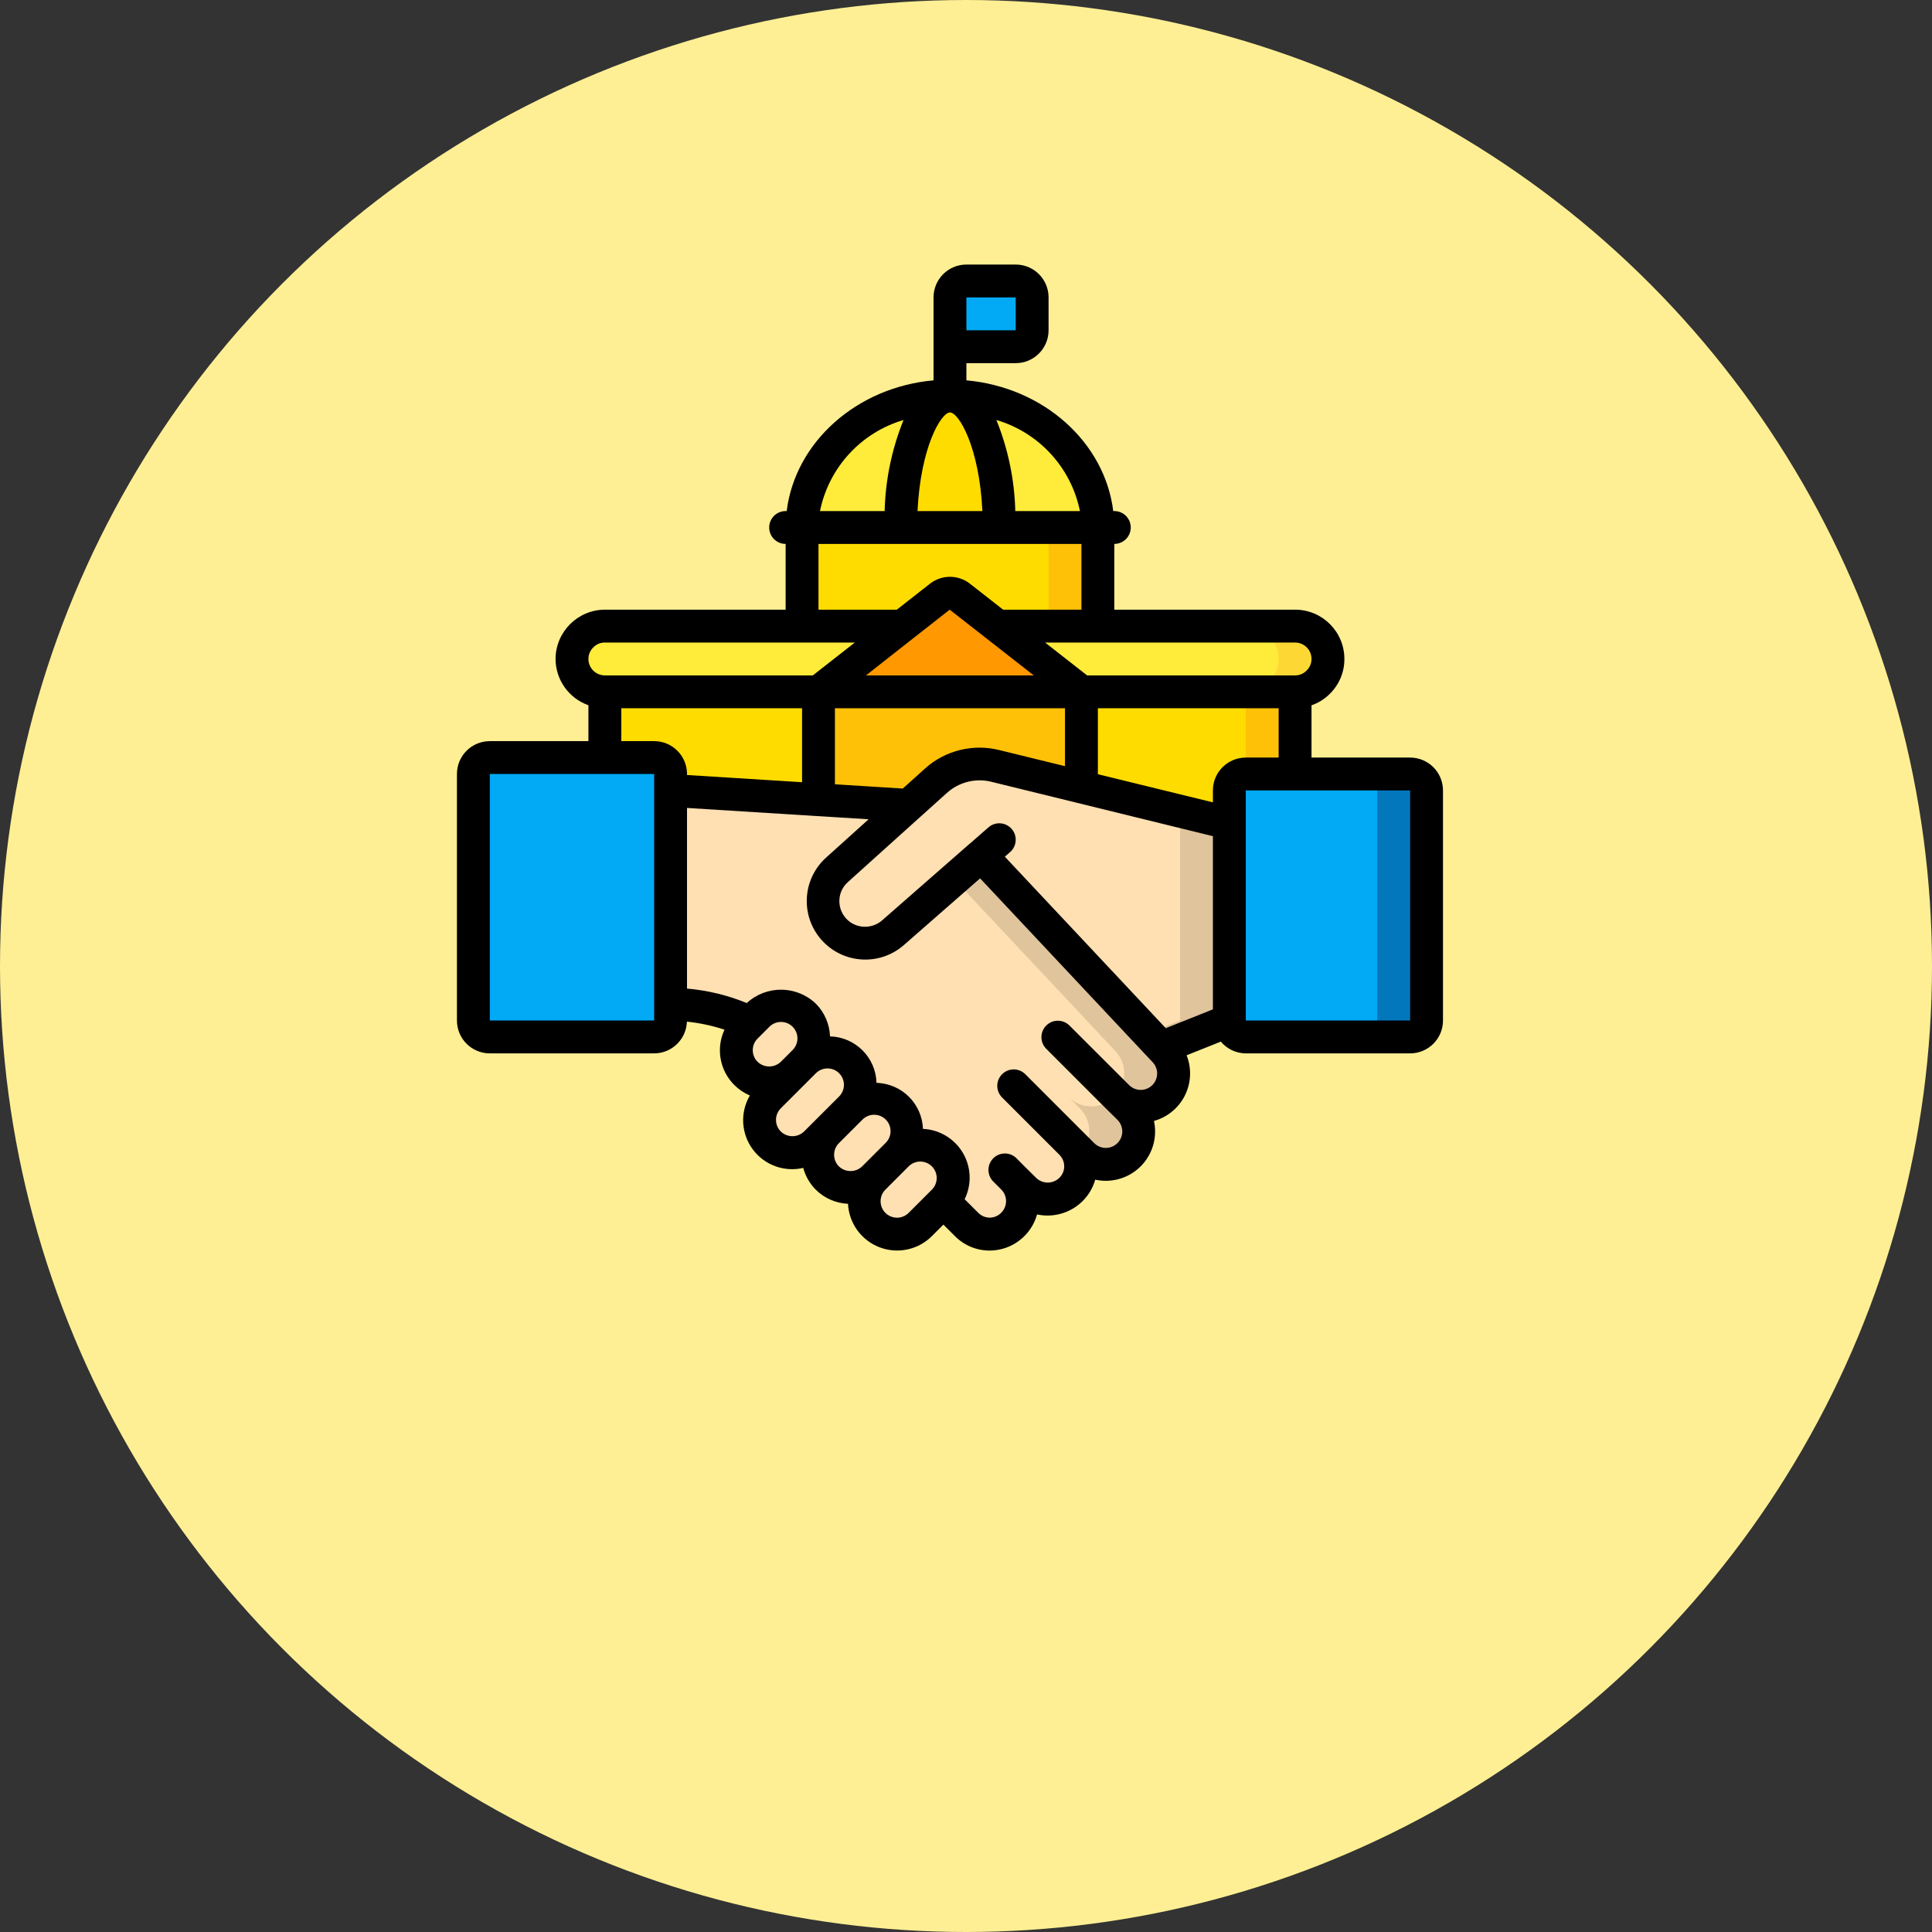
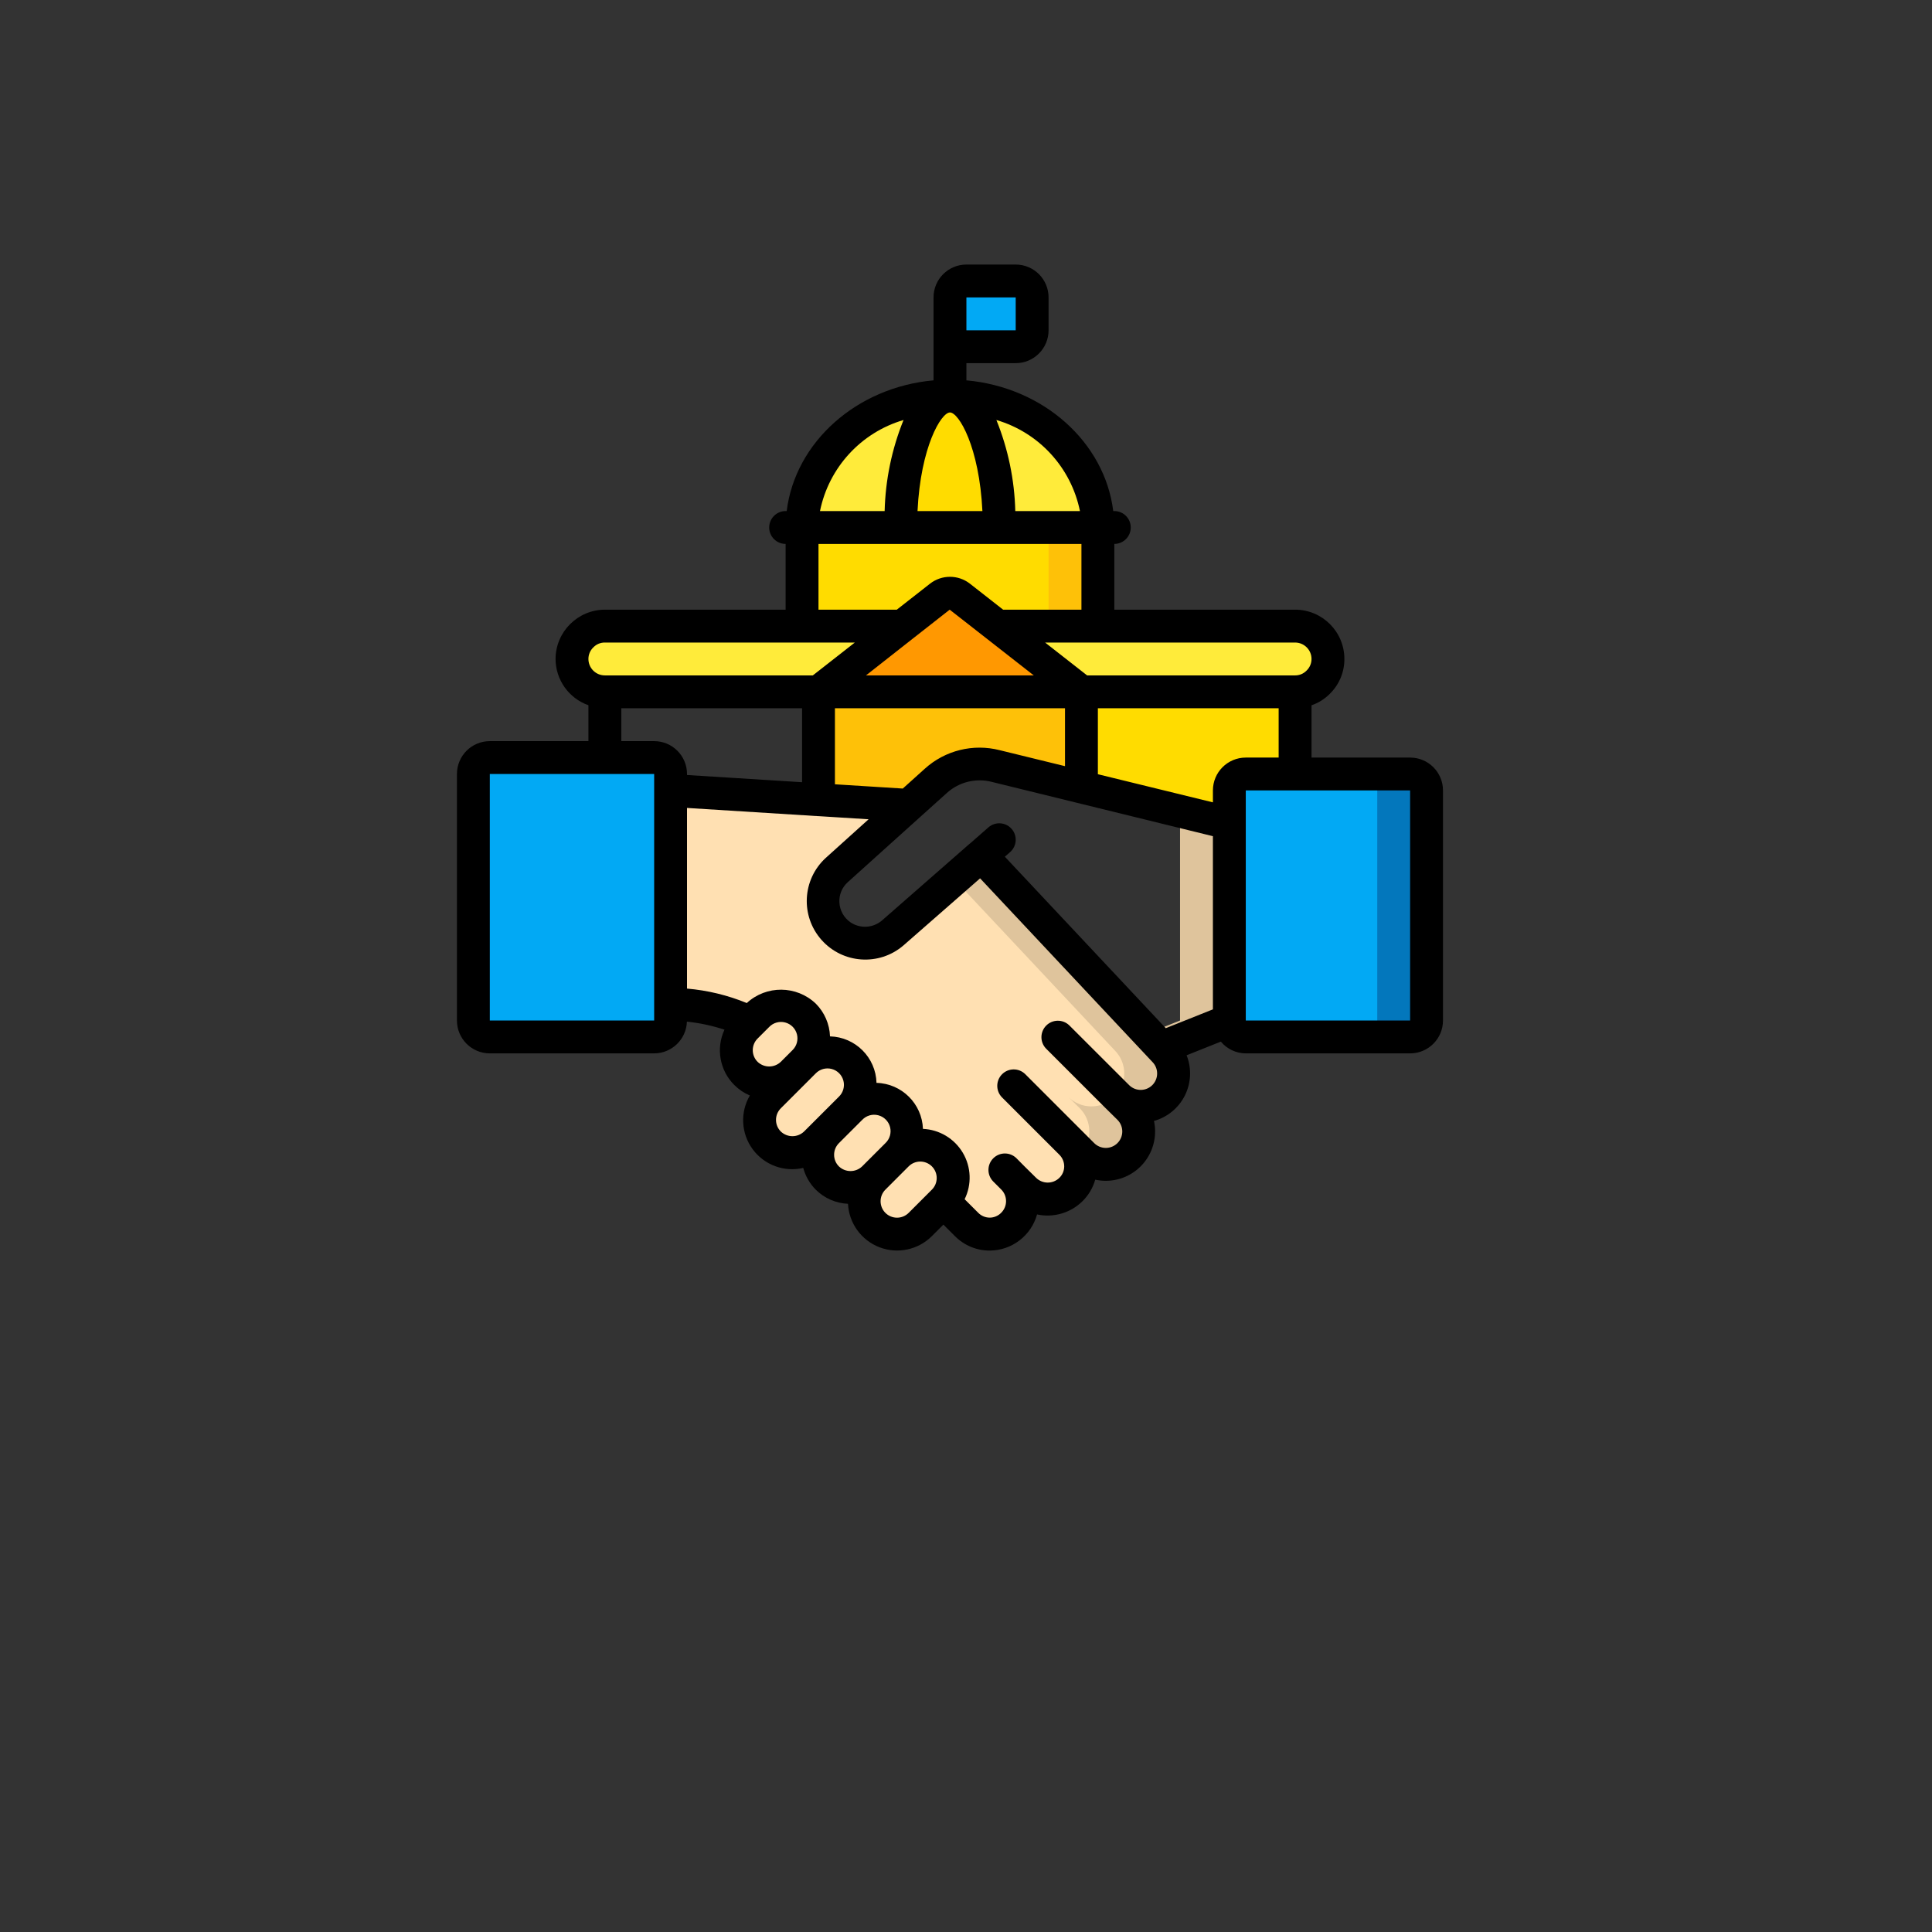
<svg xmlns="http://www.w3.org/2000/svg" width="230" height="230" viewBox="0 0 230 230" fill="none">
  <rect x="0" y="0" width="230" height="230" fill="#333333" stroke="none" />
-   <circle cx="115" cy="115" r="115" fill="#FEEF94" />
  <g clip-path="url(#clip0_140_7)">
    <path d="M130.699 62.797H95.483C95.483 54.149 103.368 47.145 113.091 47.145C122.815 47.145 130.699 54.149 130.699 62.797Z" fill="#FFEB3A" />
    <path d="M107.222 62.797C107.222 54.153 109.85 47.145 113.091 47.145C116.333 47.145 118.961 54.153 118.961 62.797" fill="#FFDC00" />
    <path d="M130.699 62.797V74.535H118.745L114.265 71.033C113.578 70.485 112.604 70.485 111.917 71.033L107.437 74.535H95.483V62.797H130.699Z" fill="#FFDC00" />
    <path d="M124.83 62.797H130.699V74.535H124.83V62.797Z" fill="#FEC108" />
    <path d="M128.743 82.361H97.44L107.437 74.535L111.918 71.033C112.604 70.485 113.579 70.485 114.265 71.033L118.745 74.535L128.743 82.361Z" fill="#FF9801" />
    <path d="M158.089 78.448C158.073 80.603 156.331 82.345 154.177 82.361H128.743L118.746 74.535H154.177C156.335 74.542 158.083 76.29 158.089 78.448Z" fill="#FFEB3A" />
-     <path d="M154.176 74.535H148.307C150.465 74.542 152.214 76.29 152.22 78.448C152.204 80.603 150.461 82.345 148.307 82.361H154.176C156.331 82.345 158.073 80.603 158.089 78.448C158.083 76.29 156.335 74.542 154.176 74.535Z" fill="#FDD834" />
    <path d="M107.438 74.535L97.44 82.361H72.007C69.848 82.355 68.1 80.606 68.094 78.448C68.11 76.294 69.852 74.551 72.007 74.535H107.438Z" fill="#FFEB3A" />
    <path d="M128.743 82.361V93.708L118.53 91.204C116.011 90.561 113.338 91.222 111.409 92.965L108.181 95.88L97.44 95.215V82.361H128.743Z" fill="#FEC108" />
    <path d="M154.177 82.361V92.143H148.307C147.227 92.143 146.351 93.019 146.351 94.1V98.012L128.743 93.708V82.361H154.177Z" fill="#FFDC00" />
-     <path d="M148.307 82.361H154.176V92.143H148.307V82.361Z" fill="#FEC108" />
-     <path d="M97.44 82.361V95.215L79.832 94.1V92.143C79.832 91.063 78.956 90.187 77.876 90.187H72.006V82.361H97.44Z" fill="#FFDC00" />
    <path d="M115.048 33.45H120.917C121.998 33.45 122.873 34.326 122.873 35.407V39.319C122.873 40.4 121.998 41.276 120.917 41.276H113.091V35.407C113.091 34.326 113.967 33.45 115.048 33.45Z" fill="#02A9F4" />
-     <path d="M77.876 90.187H58.311C57.231 90.187 56.355 91.063 56.355 92.143V121.49C56.355 122.57 57.231 123.446 58.311 123.446H77.876C78.956 123.446 79.832 122.57 79.832 121.49V92.143C79.832 91.063 78.956 90.187 77.876 90.187Z" fill="#02A9F4" />
+     <path d="M77.876 90.187H58.311C57.231 90.187 56.355 91.063 56.355 92.143V121.49C56.355 122.57 57.231 123.446 58.311 123.446H77.876C78.956 123.446 79.832 122.57 79.832 121.49C79.832 91.063 78.956 90.187 77.876 90.187Z" fill="#02A9F4" />
    <path d="M167.872 92.143H148.308C147.227 92.143 146.351 93.019 146.351 94.1V121.49C146.351 122.57 147.227 123.446 148.308 123.446H167.872C168.952 123.446 169.828 122.57 169.828 121.49V94.1C169.828 93.019 168.952 92.143 167.872 92.143Z" fill="#02A9F4" />
    <path d="M167.872 92.143H162.002C163.083 92.143 163.959 93.019 163.959 94.1V121.49C163.959 122.57 163.083 123.446 162.002 123.446H167.872C168.952 123.446 169.828 122.57 169.828 121.49V94.1C169.828 93.019 168.952 92.143 167.872 92.143Z" fill="#0377BC" />
    <path d="M96.853 123.642C96.858 124.676 96.449 125.669 95.719 126.4L94.33 127.789C92.781 129.187 90.408 129.125 88.936 127.647C87.463 126.169 87.409 123.796 88.812 122.253L89.282 121.783L90.182 120.864C91.303 119.749 92.985 119.419 94.445 120.026C95.904 120.634 96.855 122.061 96.853 123.642Z" fill="#FFE0B2" />
    <path d="M102.41 129.159C102.41 130.202 101.995 131.202 101.255 131.937L98.497 134.715L97.108 136.085C95.579 137.614 93.1 137.614 91.571 136.085C90.042 134.556 90.042 132.077 91.571 130.548L94.33 127.789L95.719 126.4C96.839 125.284 98.52 124.95 99.982 125.553C101.444 126.156 102.401 127.577 102.41 129.159Z" fill="#FFE0B2" />
    <path d="M107.927 134.715C107.931 135.749 107.523 136.742 106.792 137.474L104.014 140.232C103.028 141.218 101.592 141.603 100.246 141.242C98.899 140.881 97.848 139.83 97.487 138.483C97.126 137.137 97.511 135.701 98.497 134.715L101.255 131.937C102.377 130.822 104.059 130.492 105.518 131.1C106.978 131.708 107.928 133.134 107.927 134.715Z" fill="#FFE0B2" />
    <path d="M113.483 140.232C113.484 141.275 113.068 142.275 112.329 143.01L112.309 143.03L109.551 145.769C108.562 146.758 107.12 147.144 105.769 146.782C104.418 146.42 103.363 145.365 103.001 144.014C102.639 142.663 103.025 141.221 104.014 140.232L106.792 137.474C107.913 136.358 109.594 136.023 111.056 136.626C112.518 137.229 113.475 138.651 113.483 140.232Z" fill="#FFE0B2" />
-     <path d="M146.351 98.013V121.49L138.271 124.718L116.809 101.847L106.264 111.081C105.348 111.881 104.173 112.319 102.957 112.314C101.935 112.317 100.937 112.002 100.101 111.414C98.85 110.539 98.066 109.142 97.971 107.619C97.876 106.096 98.48 104.612 99.612 103.588L108.181 95.88L111.409 92.965C113.338 91.222 116.012 90.561 118.53 91.204L128.743 93.708L146.351 98.013Z" fill="#FFE0B2" />
    <path d="M118.53 91.204C116.968 90.804 115.319 90.903 113.815 91.488C125.221 94.284 119.321 92.84 140.482 98.012V121.49L136.67 123.012L138.271 124.718L146.351 121.49V98.012C125.128 92.824 131.349 94.346 118.53 91.204Z" fill="#DFC49C" />
    <path d="M138.564 130.567C137.83 131.302 136.834 131.715 135.796 131.715C134.757 131.715 133.761 131.302 133.027 130.567L134.416 131.937C135.945 133.466 135.945 135.945 134.416 137.474C132.888 139.003 130.409 139.003 128.88 137.474L127.491 136.085C128.562 137.052 129.014 138.531 128.666 139.933C128.317 141.334 127.226 142.429 125.826 142.783C124.426 143.136 122.945 142.69 121.974 141.621L120.585 140.252C121.983 141.8 121.92 144.173 120.442 145.646C118.964 147.118 116.591 147.173 115.048 145.769L112.309 143.03C113.301 142.044 113.693 140.604 113.335 139.252C112.978 137.9 111.927 136.841 110.577 136.474C109.227 136.107 107.784 136.488 106.792 137.474C108.321 135.945 108.321 133.466 106.792 131.937C105.263 130.408 102.784 130.408 101.255 131.937C102.244 130.948 102.63 129.506 102.268 128.155C101.906 126.804 100.851 125.749 99.5 125.387C98.149 125.025 96.707 125.411 95.718 126.4C97.247 124.871 97.247 122.392 95.718 120.864C94.189 119.335 91.71 119.335 90.182 120.864L89.282 121.783C86.333 120.355 83.108 119.587 79.832 119.533V94.1C101.038 95.442 94.64 95.041 108.181 95.88L99.612 103.588C97.592 105.436 97.43 108.564 99.247 110.611C101.065 112.658 104.189 112.868 106.263 111.081L116.809 101.847L138.564 125.031C139.299 125.765 139.712 126.761 139.712 127.799C139.712 128.838 139.299 129.834 138.564 130.567Z" fill="#FFE0B2" />
    <path d="M138.564 125.031L116.809 101.847L113.586 104.664L132.695 125.031C134.224 126.56 134.224 129.039 132.695 130.567C131.166 132.096 128.687 132.096 127.158 130.567L128.547 131.937C130.001 133.403 130.066 135.746 128.696 137.29L128.88 137.474C129.869 138.463 131.31 138.849 132.661 138.487C134.013 138.125 135.068 137.07 135.43 135.719C135.792 134.368 135.406 132.926 134.417 131.937L133.027 130.567C134.556 132.096 137.035 132.096 138.564 130.567C140.093 129.039 140.093 126.56 138.564 125.031Z" fill="#DFC49C" />
    <path d="M167.871 90.187H156.133V83.963C156.95 83.684 157.692 83.221 158.301 82.608C159.424 81.516 160.054 80.014 160.046 78.448C160.046 75.207 157.418 72.579 154.176 72.579H132.656V64.753C133.736 64.753 134.612 63.877 134.612 62.797C134.612 61.716 133.736 60.84 132.656 60.84H132.529C131.513 52.623 124.204 46.1 115.048 45.279V43.232H120.917C123.078 43.232 124.83 41.48 124.83 39.319V35.407C124.83 33.246 123.078 31.494 120.917 31.494H115.048C112.887 31.494 111.135 33.246 111.135 35.407V45.279C101.979 46.1 94.67 52.627 93.654 60.84H93.527C92.447 60.84 91.571 61.716 91.571 62.797C91.571 63.877 92.447 64.753 93.527 64.753V72.579H72.006C68.772 72.595 66.153 75.213 66.137 78.448C66.147 80.927 67.713 83.131 70.05 83.957V88.23H58.311C56.15 88.23 54.398 89.982 54.398 92.143V121.49C54.398 123.651 56.15 125.402 58.311 125.402H77.876C79.98 125.396 81.703 123.726 81.775 121.623C83.296 121.781 84.796 122.103 86.249 122.581C85.21 124.806 85.68 127.443 87.423 129.173C87.952 129.701 88.579 130.123 89.268 130.415C88.091 132.426 88.225 134.944 89.607 136.819C90.99 138.694 93.356 139.566 95.624 139.037C95.886 140.012 96.397 140.903 97.107 141.621C98.133 142.644 99.505 143.246 100.952 143.31C101.067 145.622 102.534 147.649 104.694 148.481C106.855 149.314 109.303 148.794 110.939 147.156L112.309 145.787L113.661 147.136C114.755 148.254 116.255 148.882 117.82 148.878C120.451 148.867 122.754 147.11 123.46 144.576C125.408 144.995 127.437 144.407 128.858 143.01C129.582 142.299 130.108 141.412 130.384 140.436C132.121 140.817 133.936 140.39 135.321 139.276C136.707 138.161 137.512 136.479 137.512 134.701C137.512 134.279 137.467 133.858 137.379 133.445C138.982 133 140.322 131.894 141.063 130.403C141.804 128.912 141.877 127.177 141.264 125.629L145.339 124.002C146.073 124.884 147.16 125.396 148.307 125.402H167.871C170.032 125.402 171.784 123.651 171.784 121.49V94.1C171.784 91.939 170.032 90.187 167.871 90.187ZM148.307 90.187C146.146 90.187 144.394 91.939 144.394 94.1V95.518L130.699 92.169V84.317H152.22V90.187H148.307ZM119.624 101.988L120.25 101.44C121.063 100.728 121.145 99.492 120.433 98.679C119.721 97.865 118.484 97.784 117.671 98.496L115.482 100.413H115.47L104.98 109.595C103.916 110.493 102.385 110.573 101.233 109.79C100.465 109.254 99.984 108.395 99.928 107.46C99.87 106.537 100.237 105.638 100.926 105.02L109.497 97.302L109.539 97.265L112.724 94.399C114.172 93.09 116.18 92.596 118.07 93.082L144.394 99.546V120.161L138.783 122.403L119.624 101.988ZM108.687 76.008C108.738 75.965 108.795 75.934 108.842 75.887L113.06 72.579L123.069 80.405H103.094L108.687 76.008ZM99.396 84.317H126.786V91.21L119.015 89.308C115.862 88.501 112.514 89.328 110.1 91.511L107.474 93.875L99.396 93.368V84.317ZM156.133 78.448C156.135 78.975 155.918 79.48 155.534 79.841C155.177 80.206 154.687 80.41 154.176 80.405H129.418L124.417 76.492H154.176C155.257 76.492 156.133 77.368 156.133 78.448ZM128.565 60.84H120.868C120.775 57.121 120.013 53.449 118.618 50C123.687 51.491 127.514 55.663 128.565 60.84ZM113.091 49.102C114.14 49.102 116.586 53.21 116.953 60.84H109.229C109.597 53.21 112.043 49.102 113.091 49.102ZM115.048 35.407H120.917V39.319H115.048V35.407ZM107.564 50C106.17 53.449 105.407 57.121 105.315 60.84H97.618C98.668 55.663 102.496 51.491 107.564 50ZM97.44 64.753H128.743V72.579H119.418L115.47 69.488C114.073 68.394 112.11 68.394 110.712 69.488L106.764 72.579H97.44V64.753ZM70.649 77.055C71.005 76.69 71.496 76.487 72.006 76.492H101.766L96.765 80.405H72.006C70.926 80.405 70.05 79.529 70.05 78.448C70.048 77.921 70.265 77.417 70.649 77.055ZM73.963 84.317H95.484V93.121L81.788 92.263V92.143C81.788 89.982 80.037 88.23 77.876 88.23H73.963V84.317ZM58.311 121.49V92.143H77.876V121.49H58.311ZM94.337 125.023L92.954 126.406C92.18 127.146 90.961 127.146 90.187 126.406C89.424 125.642 89.424 124.404 90.187 123.64L90.663 123.164L90.678 123.149L91.571 122.257C92.062 121.748 92.789 121.544 93.473 121.723C94.157 121.902 94.692 122.436 94.871 123.12C95.05 123.804 94.846 124.532 94.337 125.023ZM92.954 134.705C92.19 133.941 92.19 132.703 92.954 131.939L97.105 127.789C97.597 127.281 98.324 127.077 99.008 127.256C99.692 127.435 100.226 127.969 100.405 128.653C100.584 129.337 100.38 130.065 99.872 130.556L95.72 134.705C94.947 135.445 93.728 135.445 92.954 134.705ZM99.299 137.472C99.297 136.953 99.504 136.454 99.872 136.089L100.562 135.398L102.638 133.324C103.127 132.804 103.86 132.591 104.551 132.769C105.243 132.946 105.782 133.486 105.96 134.178C106.137 134.869 105.923 135.602 105.403 136.09L102.634 138.857C101.861 139.596 100.643 139.596 99.87 138.857C99.501 138.49 99.295 137.991 99.299 137.472ZM105.405 144.39C104.641 143.626 104.641 142.387 105.405 141.623L108.171 138.855C108.935 138.09 110.175 138.09 110.939 138.855C111.704 139.619 111.704 140.859 110.939 141.623L108.173 144.39C107.806 144.757 107.308 144.963 106.789 144.963C106.269 144.963 105.772 144.757 105.405 144.39ZM137.181 129.18C136.426 129.932 135.209 129.942 134.442 129.202L134.409 129.171L127.295 122.065C126.527 121.323 125.307 121.334 124.553 122.089C123.798 122.843 123.787 124.064 124.529 124.831L131.642 131.945L131.693 131.994L133.031 133.314C133.399 133.681 133.605 134.179 133.605 134.698C133.605 135.218 133.399 135.716 133.031 136.083C132.664 136.451 132.166 136.657 131.646 136.657C131.126 136.657 130.628 136.451 130.261 136.083L128.872 134.694L122.038 127.86C121.27 127.118 120.05 127.129 119.296 127.884C118.541 128.638 118.53 129.859 119.272 130.626L126.106 137.46C126.481 137.828 126.693 138.333 126.692 138.859C126.69 139.376 126.479 139.87 126.106 140.228C125.335 140.973 124.111 140.968 123.347 140.217L121.958 138.847L120.99 137.869C120.222 137.127 119.002 137.137 118.247 137.891C117.492 138.645 117.48 139.865 118.221 140.633L119.199 141.612C119.958 142.375 119.958 143.607 119.199 144.37C118.84 144.742 118.347 144.953 117.83 144.957C117.308 144.956 116.808 144.745 116.445 144.37L114.838 142.764C115.703 141.002 115.621 138.923 114.621 137.235C113.62 135.547 111.835 134.477 109.875 134.39C109.768 131.391 107.346 128.992 104.346 128.912C104.264 125.89 101.834 123.46 98.811 123.378C98.758 121.912 98.154 120.52 97.119 119.48C94.827 117.295 91.231 117.264 88.902 119.41C86.632 118.479 84.233 117.898 81.788 117.688V96.183L97.399 97.161H97.44H97.462L103.405 97.533L98.301 102.135C95.498 104.706 95.275 109.05 97.8 111.894C100.326 114.739 104.666 115.032 107.551 112.553L116.678 104.565L137.181 126.412C137.548 126.779 137.755 127.277 137.755 127.796C137.755 128.315 137.548 128.813 137.181 129.18ZM148.307 121.49V94.1H167.871V121.49H148.307Z" fill="black" />
  </g>
  <defs>
    <clipPath id="clip0_140_7">
      <rect width="117.386" height="117.386" fill="white" transform="translate(54.398 31.494)" />
    </clipPath>
  </defs>
</svg>